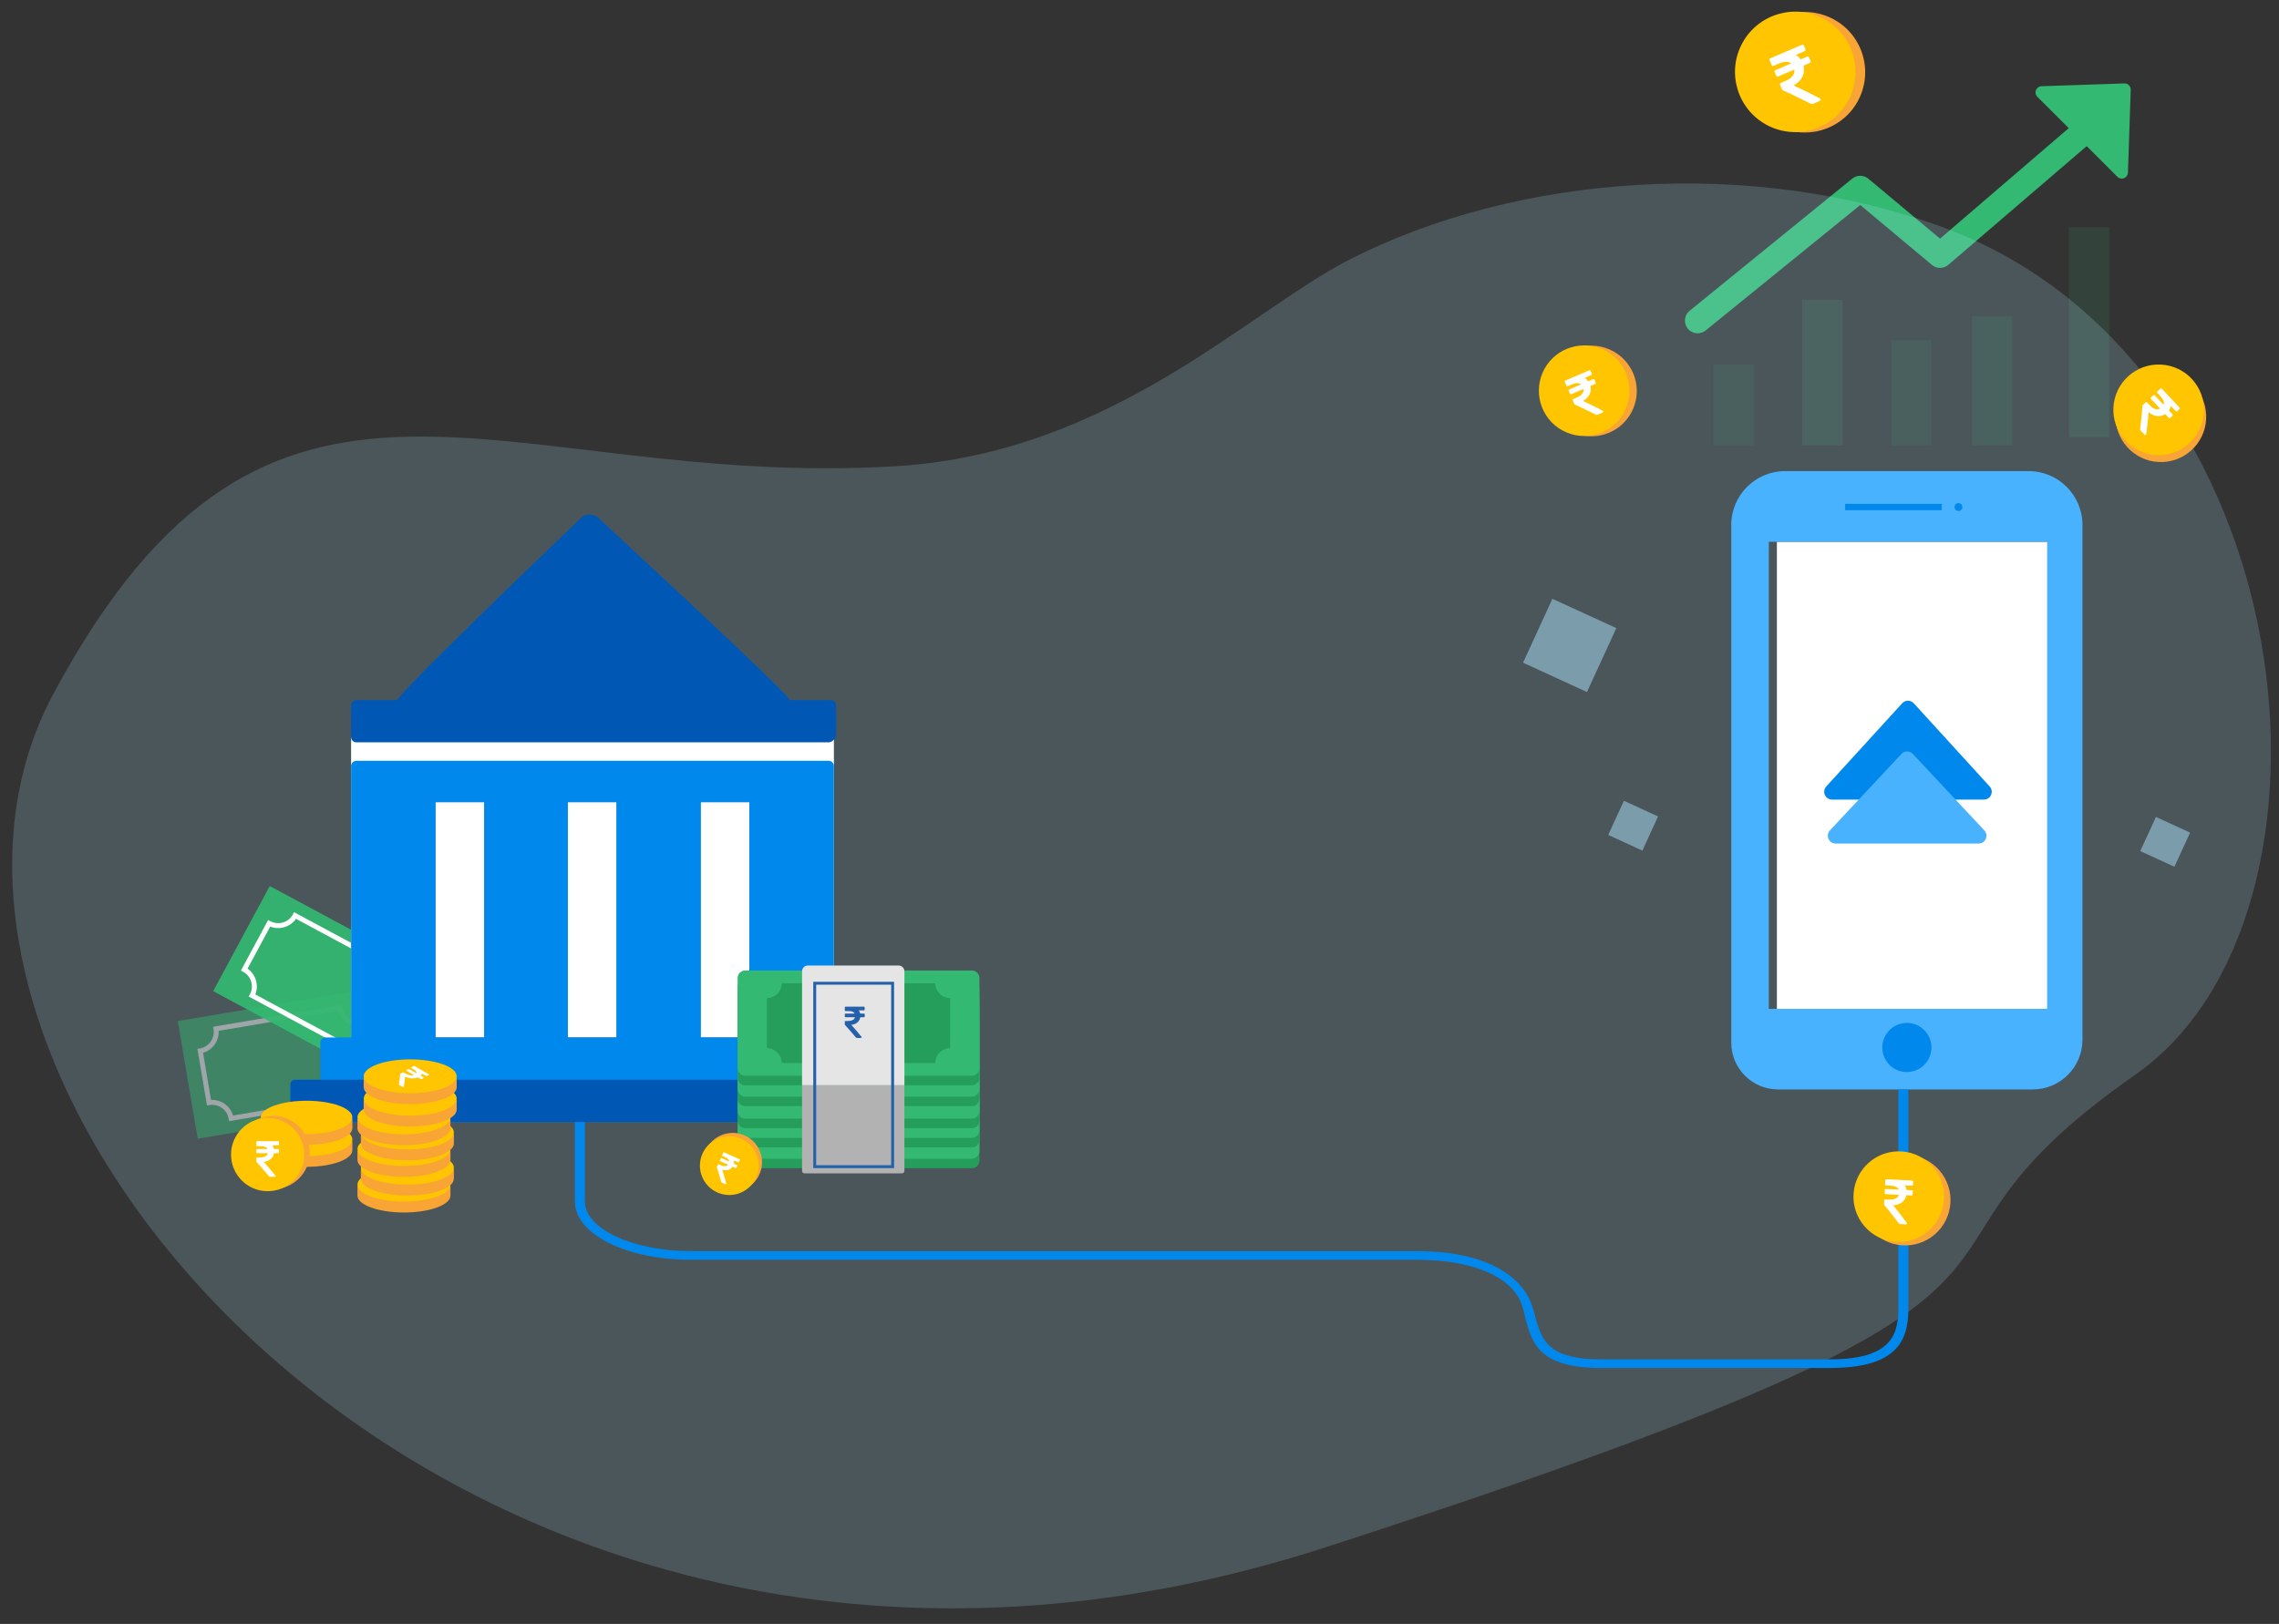
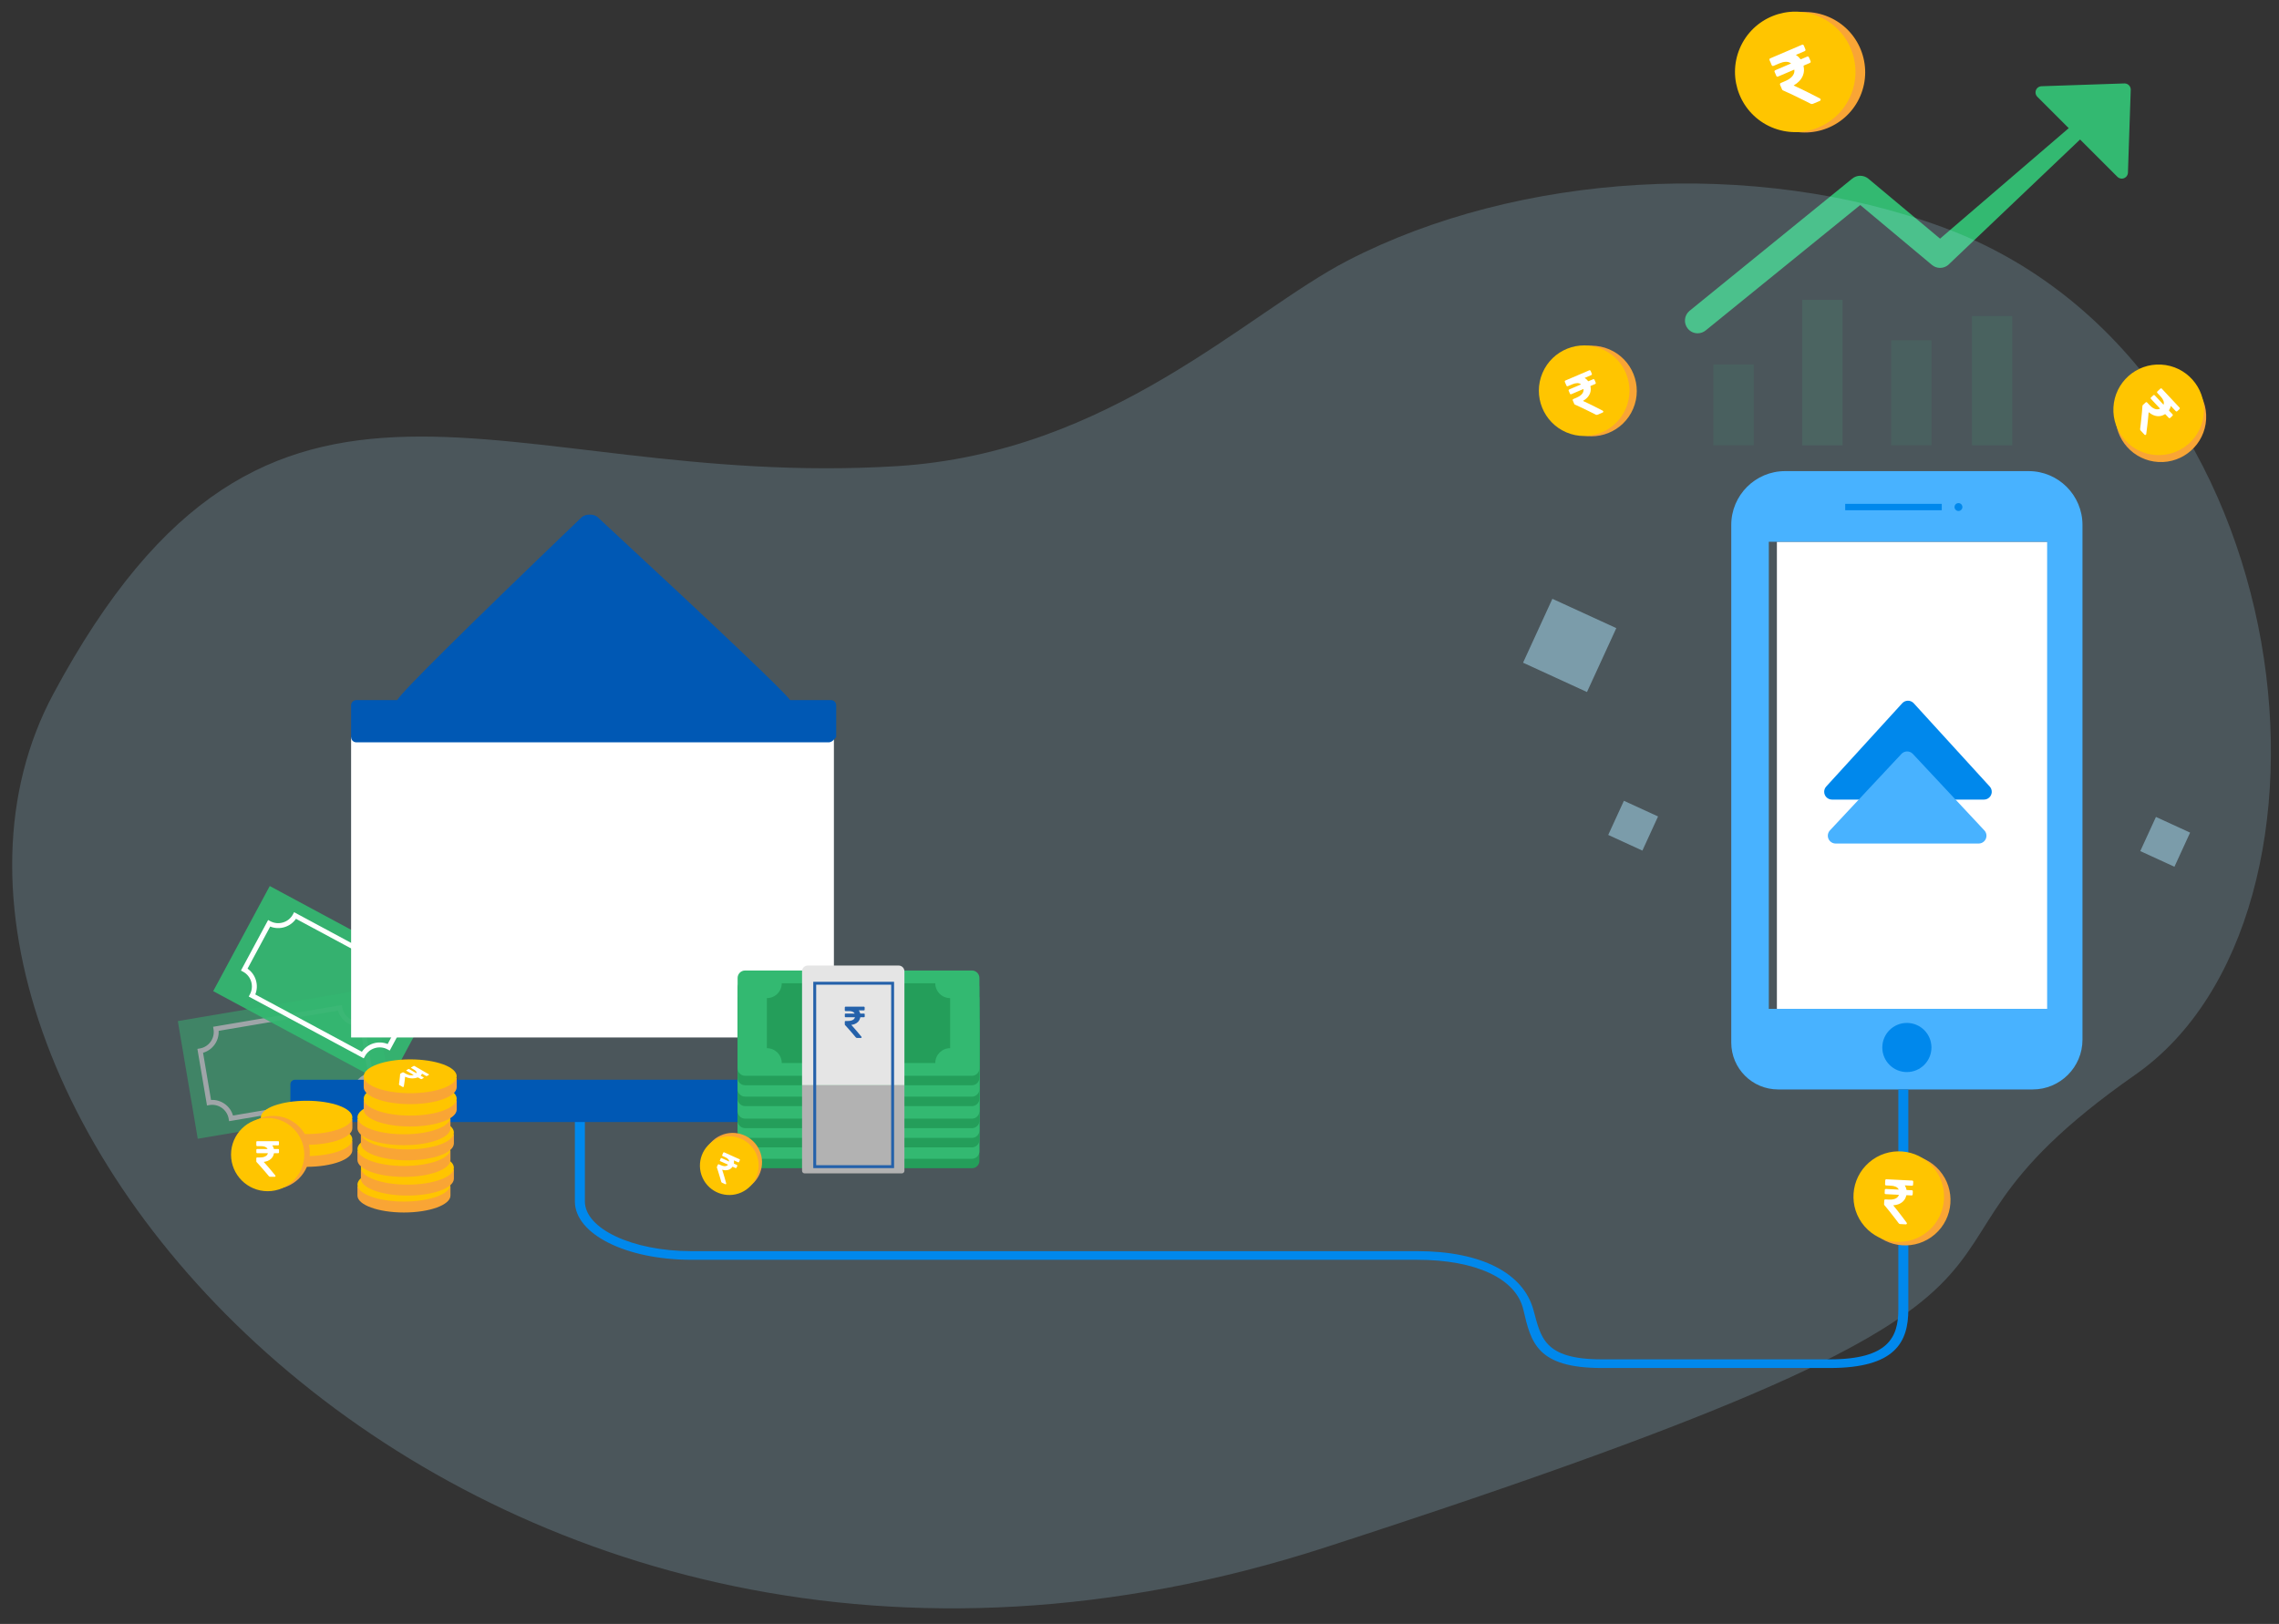
<svg xmlns="http://www.w3.org/2000/svg" version="1.1" viewBox="0 0 282 201" height="201px" width="282px">
  <rect x="0" y="0" width="282" height="201" fill="#333333" stroke="none" />
  <title>Group 2</title>
  <defs>
    <path id="path-1" d="M11.353,0.23 L1.101,0.575 C0.678,0.589 0.347,0.943 0.362,1.365 C0.368,1.559 0.448,1.743 0.586,1.88 L10.493,11.787 C10.791,12.086 11.275,12.086 11.574,11.787 C11.711,11.65 11.791,11.466 11.797,11.272 L12.143,1.019 C12.157,0.597 11.827,0.244 11.405,0.23 C11.396,0.229 11.387,0.229 11.379,0.229 C11.37,0.229 11.362,0.229 11.353,0.23 Z" />
    <path id="path-3" d="M9.605,0.736 C9.589,0.75 9.573,0.765 9.559,0.781 L0.708,10.249 C0.344,10.638 0.365,11.25 0.755,11.614 C0.933,11.781 1.169,11.875 1.414,11.875 L19.114,11.875 C19.648,11.875 20.08,11.442 20.08,10.908 C20.08,10.664 19.987,10.428 19.82,10.249 L10.97,0.781 C10.779,0.578 10.522,0.475 10.264,0.475 C10.028,0.475 9.791,0.561 9.605,0.736 Z" />
  </defs>
  <g fill-rule="evenodd" fill="none" stroke-width="1" stroke="none" id="Portfolio-DONE">
    <g transform="translate(-47, -186)" id="2-You-are-Investment-ready">
      <g transform="translate(10, 75)" id="Investment-value-graph">
        <g transform="translate(37, 111)" id="Group-2">
          <g transform="translate(141, 100.5) scale(-1, 1) translate(-141, -100.5)translate(1, 1)" id="Page-1">
            <g transform="translate(0, 8.4)" id="Group-7">
              <g transform="translate(17, 0)" id="graph">
                <g fill="#33B971" transform="translate(28, 16) scale(-1, 1) translate(-28, -16)" id="Group-5">
-                   <path id="Fill-3" d="M2.065,31.854 C1.615,31.854 1.17,31.662 0.858,31.29 C0.302,30.625 0.39,29.634 1.056,29.077 L21.176,12.722 C21.76,12.234 22.609,12.235 23.192,12.722 L32.06,20.137 L52.709,2.401 C53.373,1.844 54.366,1.93 54.922,2.598 C55.48,3.264 55.391,4.255 54.725,4.811 L33.069,23.391 C32.485,23.88 31.635,23.879 31.053,23.391 L22.184,15.977 L3.073,31.488 C2.778,31.734 2.421,31.854 2.065,31.854" />
+                   <path id="Fill-3" d="M2.065,31.854 C1.615,31.854 1.17,31.662 0.858,31.29 C0.302,30.625 0.39,29.634 1.056,29.077 L21.176,12.722 C21.76,12.234 22.609,12.235 23.192,12.722 L32.06,20.137 L52.709,2.401 C53.373,1.844 54.366,1.93 54.922,2.598 L33.069,23.391 C32.485,23.88 31.635,23.879 31.053,23.391 L22.184,15.977 L3.073,31.488 C2.778,31.734 2.421,31.854 2.065,31.854" />
                  <path id="Fill-5" d="M54.864,0.927 L44.611,1.273 C44.189,1.287 43.858,1.641 43.872,2.063 C43.879,2.257 43.959,2.441 44.096,2.578 L54.003,12.485 C54.302,12.784 54.786,12.784 55.084,12.485 C55.221,12.348 55.301,12.164 55.308,11.97 L55.654,1.718 C55.668,1.295 55.337,0.942 54.915,0.927 C54.898,0.927 54.881,0.927 54.864,0.927" />
                </g>
                <g transform="translate(27.5, 32.217) scale(-1, 1) translate(-27.5, -32.217)translate(3, 18.717)" opacity="0.287" id="Group-4">
                  <polygon points="11 27 16 27 16 9 11 9" opacity="0.481" fill="#33B971" id="Fill-91" />
-                   <polygon points="44 26 49 26 49 0 44 0" opacity="0.425" fill="#33B971" id="Fill-92" />
                  <polygon points="22 27 27 27 27 14 22 14" opacity="0.422" fill="#249E5A" id="Fill-93" />
                  <polygon points="0 27 5 27 5 17 0 17" opacity="0.432" fill="#249E5A" id="Fill-94" />
                  <polygon points="32 27 37 27 37 11 32 11" opacity="0.485" fill="#249E5A" id="Fill-96" />
                </g>
              </g>
              <path opacity="0.2" fill="#ACE3FB" id="Fill-1" d="M40.637,18.715 C63.99,10.118 93.179,11.991 114.195,22.828 C126.699,29.274 143.632,46.673 170.051,48.298 C219.27,51.323 247.398,26.161 274.4,76.486 C300.485,125.1 223.116,216.508 116.985,182.118 C10.854,147.729 53.666,149.406 16.751,123.599 C-11.32,103.974 -4.605,35.369 40.637,18.715" />
            </g>
            <g transform="translate(151.511, 47.098)" id="Group-10">
              <mask fill="white" id="mask-2">
                                
                            </mask>
              <g id="Clip-9" />
            </g>
            <g transform="translate(4.971, 0.117)" id="Group-31">
              <polygon points="21.719 123.751 56.159 123.751 56.159 65.941 21.719 65.941" fill="#FFFFFF" id="Fill-11" />
              <path fill="#0088EC" id="Fill-13" d="M39.226,85.928 L29.823,96.234 C29.465,96.628 29.492,97.239 29.887,97.598 C30.064,97.761 30.296,97.851 30.537,97.851 L49.342,97.851 C49.875,97.851 50.307,97.418 50.307,96.885 C50.307,96.644 50.217,96.412 50.055,96.234 L40.653,85.928 C40.293,85.534 39.683,85.506 39.288,85.866 C39.266,85.885 39.245,85.906 39.226,85.928" />
              <g transform="translate(73, 41)" id="Group-9">
                <path fill="#F9A535" id="Fill-14" d="M11.258,4.074 C10.041,1.227 6.746,-0.094 3.899,1.123 C1.052,2.34 -0.269,5.635 0.948,8.482 C2.165,11.329 5.461,12.65 8.307,11.433 C11.154,10.215 12.475,6.921 11.258,4.074" />
                <path fill="#FFC500" id="Fill-15" d="M12.161,4.038 C10.944,1.191 7.649,-0.13 4.802,1.088 C1.955,2.305 0.634,5.599 1.852,8.446 C3.069,11.293 6.364,12.614 9.211,11.397 C12.057,10.18 13.378,6.885 12.161,4.038" />
                <path transform="translate(7.024, 6.471) scale(-1, 1) translate(-7.024, -6.471)" fill="#FFFFFF" id="Fill-16" d="M7.704,3.706 C7.776,3.705 7.822,3.74 7.849,3.808 C7.896,3.927 7.949,4.044 7.995,4.163 C8.013,4.21 7.996,4.262 7.954,4.29 C7.934,4.304 7.911,4.316 7.889,4.325 C7.645,4.43 7.4,4.534 7.156,4.639 C7.14,4.645 7.125,4.652 7.103,4.661 C7.119,4.674 7.127,4.683 7.136,4.688 C7.287,4.779 7.412,4.899 7.515,5.042 C7.539,5.075 7.56,5.075 7.594,5.06 C7.771,4.982 7.949,4.907 8.127,4.831 C8.23,4.787 8.284,4.809 8.328,4.911 C8.373,5.015 8.418,5.119 8.462,5.223 C8.503,5.323 8.483,5.377 8.382,5.421 C8.206,5.498 8.03,5.573 7.853,5.647 C7.819,5.661 7.81,5.675 7.819,5.714 C7.884,6.005 7.871,6.291 7.762,6.569 C7.677,6.787 7.547,6.976 7.381,7.141 C7.251,7.268 7.107,7.378 6.95,7.471 C6.934,7.48 6.918,7.491 6.897,7.505 C6.909,7.513 6.917,7.52 6.926,7.524 C7.155,7.631 7.384,7.736 7.612,7.845 C7.851,7.96 8.089,8.077 8.326,8.197 C8.649,8.361 8.97,8.528 9.293,8.693 C9.298,8.696 9.304,8.699 9.309,8.701 C9.429,8.752 9.431,8.842 9.368,8.927 L8.699,9.213 C8.633,9.241 8.555,9.245 8.49,9.213 L8.489,9.213 C8.301,9.119 8.114,9.022 7.926,8.928 C7.763,8.847 7.599,8.766 7.434,8.687 C7.159,8.553 6.884,8.418 6.608,8.288 C6.374,8.178 6.139,8.072 5.903,7.966 C5.861,7.947 5.832,7.918 5.815,7.876 C5.756,7.739 5.697,7.601 5.638,7.463 C5.599,7.37 5.625,7.308 5.719,7.267 C5.842,7.215 5.965,7.162 6.087,7.11 C6.305,7.017 6.511,6.905 6.683,6.74 C6.815,6.614 6.913,6.468 6.951,6.287 C6.968,6.205 6.972,6.122 6.957,6.031 C6.936,6.04 6.92,6.047 6.905,6.053 C6.43,6.256 5.956,6.459 5.482,6.661 C5.46,6.671 5.436,6.678 5.412,6.685 C5.36,6.698 5.305,6.67 5.283,6.62 C5.225,6.492 5.169,6.363 5.117,6.232 C5.095,6.175 5.12,6.127 5.173,6.096 C5.19,6.087 5.207,6.08 5.225,6.072 C5.683,5.877 6.141,5.681 6.599,5.485 C6.614,5.478 6.63,5.472 6.65,5.463 C6.638,5.45 6.632,5.443 6.625,5.437 C6.489,5.334 6.332,5.3 6.166,5.305 C5.964,5.312 5.772,5.365 5.586,5.445 C5.404,5.522 5.223,5.599 5.04,5.676 C4.936,5.72 4.871,5.688 4.831,5.572 C4.783,5.438 4.724,5.31 4.662,5.182 C4.629,5.113 4.629,5.052 4.683,4.997 C5.69,4.567 6.697,4.136 7.704,3.706" />
              </g>
              <g transform="translate(8.517, 50.001) rotate(-70) translate(-8.517, -50.001)translate(2.017, 44.001)" id="Group-9-Copy">
                <path fill="#F9A535" id="Fill-14" d="M11.258,4.074 C10.041,1.227 6.746,-0.094 3.899,1.123 C1.052,2.34 -0.269,5.635 0.948,8.482 C2.165,11.329 5.461,12.65 8.307,11.433 C11.154,10.215 12.475,6.921 11.258,4.074" />
                <path fill="#FFC500" id="Fill-15" d="M12.161,4.038 C10.944,1.191 7.649,-0.13 4.802,1.088 C1.955,2.305 0.634,5.599 1.852,8.446 C3.069,11.293 6.364,12.614 9.211,11.397 C12.057,10.18 13.378,6.885 12.161,4.038" />
                <path transform="translate(7.024, 6.471) scale(-1, 1) translate(-7.024, -6.471)" fill="#FFFFFF" id="Fill-16" d="M7.704,3.706 C7.776,3.705 7.822,3.74 7.849,3.808 C7.896,3.927 7.949,4.044 7.995,4.163 C8.013,4.21 7.996,4.262 7.954,4.29 C7.934,4.304 7.911,4.316 7.889,4.325 C7.645,4.43 7.4,4.534 7.156,4.639 C7.14,4.645 7.125,4.652 7.103,4.661 C7.119,4.674 7.127,4.683 7.136,4.688 C7.287,4.779 7.412,4.899 7.515,5.042 C7.539,5.075 7.56,5.075 7.594,5.06 C7.771,4.982 7.949,4.907 8.127,4.831 C8.23,4.787 8.284,4.809 8.328,4.911 C8.373,5.015 8.418,5.119 8.462,5.223 C8.503,5.323 8.483,5.377 8.382,5.421 C8.206,5.498 8.03,5.573 7.853,5.647 C7.819,5.661 7.81,5.675 7.819,5.714 C7.884,6.005 7.871,6.291 7.762,6.569 C7.677,6.787 7.547,6.976 7.381,7.141 C7.251,7.268 7.107,7.378 6.95,7.471 C6.934,7.48 6.918,7.491 6.897,7.505 C6.909,7.513 6.917,7.52 6.926,7.524 C7.155,7.631 7.384,7.736 7.612,7.845 C7.851,7.96 8.089,8.077 8.326,8.197 C8.649,8.361 8.97,8.528 9.293,8.693 C9.298,8.696 9.304,8.699 9.309,8.701 C9.429,8.752 9.431,8.842 9.368,8.927 L8.699,9.213 C8.633,9.241 8.555,9.245 8.49,9.213 L8.489,9.213 C8.301,9.119 8.114,9.022 7.926,8.928 C7.763,8.847 7.599,8.766 7.434,8.687 C7.159,8.553 6.884,8.418 6.608,8.288 C6.374,8.178 6.139,8.072 5.903,7.966 C5.861,7.947 5.832,7.918 5.815,7.876 C5.756,7.739 5.697,7.601 5.638,7.463 C5.599,7.37 5.625,7.308 5.719,7.267 C5.842,7.215 5.965,7.162 6.087,7.11 C6.305,7.017 6.511,6.905 6.683,6.74 C6.815,6.614 6.913,6.468 6.951,6.287 C6.968,6.205 6.972,6.122 6.957,6.031 C6.936,6.04 6.92,6.047 6.905,6.053 C6.43,6.256 5.956,6.459 5.482,6.661 C5.46,6.671 5.436,6.678 5.412,6.685 C5.36,6.698 5.305,6.67 5.283,6.62 C5.225,6.492 5.169,6.363 5.117,6.232 C5.095,6.175 5.12,6.127 5.173,6.096 C5.19,6.087 5.207,6.08 5.225,6.072 C5.683,5.877 6.141,5.681 6.599,5.485 C6.614,5.478 6.63,5.472 6.65,5.463 C6.638,5.45 6.632,5.443 6.625,5.437 C6.489,5.334 6.332,5.3 6.166,5.305 C5.964,5.312 5.772,5.365 5.586,5.445 C5.404,5.522 5.223,5.599 5.04,5.676 C4.936,5.72 4.871,5.688 4.831,5.572 C4.783,5.438 4.724,5.31 4.662,5.182 C4.629,5.113 4.629,5.052 4.683,4.997 C5.69,4.567 6.697,4.136 7.704,3.706" />
              </g>
              <g transform="translate(45, 0)" id="Group-11">
                <path fill="#F9A535" id="Fill-17" d="M14.541,4.896 C12.923,1.111 8.543,-0.646 4.758,0.973 C0.972,2.591 -0.784,6.972 0.834,10.757 C2.452,14.542 6.833,16.298 10.618,14.68 C14.403,13.062 16.16,8.681 14.541,4.896" />
                <path fill="#FFC500" id="Fill-18" d="M15.742,4.849 C14.124,1.064 9.744,-0.693 5.959,0.926 C2.173,2.544 0.417,6.925 2.035,10.71 C3.654,14.495 8.034,16.251 11.82,14.633 C15.604,13.014 17.361,8.634 15.742,4.849" />
                <path transform="translate(8.913, 8.083) scale(-1, 1) translate(-8.913, -8.083)" fill="#FFFFFF" id="Fill-19" d="M9.816,4.407 C9.913,4.405 9.973,4.453 10.009,4.542 C10.072,4.7 10.142,4.856 10.204,5.015 C10.227,5.077 10.204,5.147 10.149,5.184 C10.122,5.202 10.092,5.217 10.062,5.231 C9.737,5.37 9.412,5.509 9.087,5.648 C9.067,5.656 9.047,5.665 9.017,5.677 C9.038,5.695 9.049,5.706 9.061,5.713 C9.262,5.834 9.428,5.994 9.566,6.183 C9.597,6.227 9.624,6.228 9.67,6.207 C9.906,6.104 10.142,6.004 10.378,5.904 C10.515,5.845 10.587,5.873 10.646,6.009 C10.705,6.147 10.765,6.286 10.824,6.424 C10.879,6.557 10.851,6.629 10.718,6.687 C10.484,6.789 10.25,6.889 10.014,6.988 C9.969,7.007 9.957,7.025 9.969,7.077 C10.056,7.463 10.038,7.844 9.893,8.214 C9.78,8.503 9.607,8.755 9.386,8.973 C9.214,9.143 9.022,9.29 8.814,9.413 C8.792,9.426 8.772,9.44 8.743,9.458 C8.759,9.469 8.77,9.478 8.782,9.484 C9.086,9.626 9.391,9.765 9.693,9.91 C10.012,10.063 10.328,10.219 10.642,10.379 C11.072,10.596 11.5,10.818 11.929,11.038 C11.936,11.042 11.943,11.045 11.95,11.049 C12.11,11.116 12.112,11.235 12.028,11.349 L11.139,11.729 C11.05,11.767 10.948,11.771 10.861,11.729 L10.86,11.728 C10.609,11.604 10.361,11.475 10.111,11.351 C9.894,11.242 9.676,11.135 9.457,11.029 C9.092,10.852 8.726,10.672 8.359,10.499 C8.049,10.352 7.735,10.212 7.422,10.071 C7.366,10.045 7.328,10.008 7.304,9.951 C7.226,9.769 7.147,9.586 7.07,9.403 C7.017,9.279 7.052,9.196 7.177,9.142 C7.34,9.072 7.503,9.002 7.667,8.932 C7.956,8.809 8.229,8.661 8.459,8.441 C8.634,8.273 8.765,8.079 8.815,7.839 C8.838,7.729 8.843,7.619 8.823,7.498 C8.795,7.51 8.773,7.519 8.753,7.528 C8.123,7.798 7.493,8.067 6.863,8.336 C6.833,8.349 6.801,8.359 6.77,8.367 C6.7,8.385 6.627,8.347 6.597,8.282 C6.519,8.112 6.446,7.94 6.377,7.765 C6.347,7.691 6.381,7.626 6.452,7.585 C6.474,7.573 6.497,7.563 6.52,7.553 C7.129,7.293 7.738,7.033 8.346,6.772 C8.367,6.763 8.387,6.755 8.415,6.743 C8.399,6.727 8.392,6.716 8.382,6.708 C8.201,6.571 7.993,6.526 7.772,6.533 C7.503,6.542 7.247,6.613 7,6.718 C6.758,6.821 6.517,6.924 6.275,7.026 C6.136,7.085 6.05,7.043 5.996,6.888 C5.933,6.71 5.854,6.539 5.772,6.37 C5.728,6.278 5.729,6.197 5.8,6.124 C7.138,5.552 8.478,4.979 9.816,4.407" />
              </g>
              <path fill="#48B2FF" id="Fill-20" d="M22.719,123.752 L57.159,123.752 L57.159,65.941 L22.719,65.941 L22.719,123.752 Z M18.346,63.861 L18.346,119.789 L18.346,127.565 C18.346,130.969 21.106,133.729 24.51,133.729 L56.005,133.729 C59.209,133.729 61.806,131.132 61.806,127.928 L61.806,96.555 L61.806,63.861 C61.806,60.179 58.822,57.194 55.139,57.194 L25.012,57.194 C21.331,57.194 18.346,60.179 18.346,63.861 L18.346,63.861 Z" />
              <path fill="#0088EC" id="Fill-21" d="M37.035,128.536 C37.035,126.856 38.396,125.495 40.076,125.495 C41.755,125.495 43.116,126.856 43.116,128.536 C43.116,130.215 41.755,131.577 40.076,131.577 C38.396,131.577 37.035,130.215 37.035,128.536" />
              <g transform="translate(226.845, 120.862)" opacity="0.465" id="Group-24">
                <polygon points="24.716 18.968 0.532 14.877 2.996 0.312 27.18 4.403" fill="#33B971" id="Fill-22" />
                <path fill="#FFFFFF" id="Fill-23" d="M3.659,10.88 C4.239,11.047 4.742,11.402 5.097,11.902 C5.452,12.401 5.622,12.993 5.588,13.595 L20.355,16.094 C20.522,15.513 20.877,15.01 21.377,14.656 C21.876,14.301 22.468,14.13 23.071,14.164 L24.058,8.328 C22.865,7.983 22.062,6.852 22.129,5.613 L7.361,3.115 C7.017,4.307 5.885,5.111 4.647,5.044 L3.659,10.88 Z M4.902,14.097 L4.953,13.797 C5.046,13.252 4.92,12.705 4.6,12.255 C4.282,11.806 3.809,11.509 3.268,11.415 C3.266,11.415 3.263,11.414 3.26,11.413 L2.959,11.363 L4.144,4.358 L4.445,4.409 C5.568,4.599 6.638,3.839 6.828,2.715 L6.879,2.414 L22.814,5.111 L22.764,5.411 C22.573,6.532 23.329,7.599 24.449,7.793 C24.452,7.793 24.454,7.794 24.457,7.794 L24.758,7.845 L23.572,14.85 L23.272,14.799 C22.148,14.609 21.079,15.369 20.889,16.493 L20.838,16.793 L4.902,14.097 Z" />
              </g>
              <g transform="translate(220.956, 108.549)" id="Group-27">
                <polygon points="28.691 13.013 7.088 24.631 0.092 11.621 21.694 0.003" opacity="0.923" fill="#33B971" id="Fill-25" />
                <path fill="#FFFFFF" id="Fill-26" d="M7.104,19.556 C7.664,19.332 8.279,19.303 8.866,19.479 C9.452,19.656 9.95,20.019 10.293,20.515 L23.484,13.421 C23.259,12.861 23.231,12.245 23.407,11.659 C23.583,11.072 23.946,10.575 24.443,10.231 L21.638,5.018 C20.486,5.478 19.157,5.078 18.449,4.059 L5.259,11.153 C5.719,12.305 5.319,13.635 4.3,14.343 L7.104,19.556 Z M10.06,21.332 L9.916,21.064 C9.655,20.577 9.219,20.222 8.69,20.063 C8.164,19.905 7.608,19.96 7.123,20.218 C7.121,20.219 7.118,20.221 7.115,20.222 L6.847,20.367 L3.482,14.11 L3.751,13.966 C4.754,13.425 5.132,12.169 4.593,11.165 L4.448,10.896 L18.682,3.242 L18.826,3.51 C19.365,4.511 20.616,4.889 21.619,4.356 L21.627,4.352 L21.895,4.207 L25.26,10.464 L24.992,10.609 C23.987,11.148 23.61,12.404 24.15,13.409 L24.294,13.678 L10.06,21.332 Z" />
              </g>
              <polygon points="35.758 62.036 47.706 62.036 47.706 61.246 35.758 61.246" fill="#0088EC" id="Fill-28" />
              <path fill="#0088EC" id="Fill-29" d="M34.18,61.641 C34.18,61.371 33.961,61.153 33.692,61.153 C33.422,61.153 33.203,61.371 33.203,61.641 C33.203,61.911 33.422,62.13 33.692,62.13 C33.961,62.13 34.18,61.911 34.18,61.641" />
              <path fill="#48B2FF" id="Fill-30" d="M39.336,92.198 L30.487,101.666 C30.122,102.055 30.143,102.667 30.533,103.031 C30.712,103.198 30.947,103.291 31.192,103.291 L48.893,103.291 C49.426,103.291 49.858,102.859 49.858,102.325 C49.858,102.081 49.765,101.845 49.598,101.666 L40.748,92.198 C40.384,91.808 39.772,91.788 39.383,92.152 C39.367,92.167 39.351,92.182 39.336,92.198" />
            </g>
            <g transform="translate(34.749, 91.534)" id="Group-34">
              <mask fill="white" id="mask-4">
                                
                            </mask>
              <g id="Clip-33" />
            </g>
            <g transform="translate(10, 62.117)" id="Group-97">
              <path fill="#0088EC" id="Fill-35" d="M72.796,106.206 L44.577,106.206 C36.503,106.206 34.866,103.029 34.866,98.974 L34.866,71.729 L36.104,71.729 L36.104,98.974 C36.104,102.371 37.32,105.135 44.577,105.135 L72.796,105.135 C80.053,105.135 80.327,102.365 81.268,98.974 C82.506,94.517 87.592,91.742 95.665,91.742 L185.469,91.742 C192.725,91.742 198.628,88.978 198.628,85.58 L198.628,74.117 L199.866,74.117 L199.866,85.58 C199.866,89.636 193.542,92.812 185.469,92.812 L95.665,92.812 C88.409,92.812 83.407,95.111 82.506,98.974 C81.562,103.024 80.87,106.206 72.796,106.206 Z" />
              <g transform="translate(35.488, 85.001) rotate(-26) translate(-35.488, -85.001)translate(28.988, 79.001)" id="Group-9-Copy-2">
                <path fill="#F9A535" id="Fill-14" d="M11.258,4.074 C10.041,1.227 6.746,-0.094 3.899,1.123 C1.052,2.34 -0.269,5.635 0.948,8.482 C2.165,11.329 5.461,12.65 8.307,11.433 C11.154,10.215 12.475,6.921 11.258,4.074" />
                <path fill="#FFC500" id="Fill-15" d="M12.161,4.038 C10.944,1.191 7.649,-0.13 4.802,1.088 C1.955,2.305 0.634,5.599 1.852,8.446 C3.069,11.293 6.364,12.614 9.211,11.397 C12.057,10.18 13.378,6.885 12.161,4.038" />
                <path transform="translate(7.024, 6.471) scale(-1, 1) translate(-7.024, -6.471)" fill="#FFFFFF" id="Fill-16" d="M7.704,3.706 C7.776,3.705 7.822,3.74 7.849,3.808 C7.896,3.927 7.949,4.044 7.995,4.163 C8.013,4.21 7.996,4.262 7.954,4.29 C7.934,4.304 7.911,4.316 7.889,4.325 C7.645,4.43 7.4,4.534 7.156,4.639 C7.14,4.645 7.125,4.652 7.103,4.661 C7.119,4.674 7.127,4.683 7.136,4.688 C7.287,4.779 7.412,4.899 7.515,5.042 C7.539,5.075 7.56,5.075 7.594,5.06 C7.771,4.982 7.949,4.907 8.127,4.831 C8.23,4.787 8.284,4.809 8.328,4.911 C8.373,5.015 8.418,5.119 8.462,5.223 C8.503,5.323 8.483,5.377 8.382,5.421 C8.206,5.498 8.03,5.573 7.853,5.647 C7.819,5.661 7.81,5.675 7.819,5.714 C7.884,6.005 7.871,6.291 7.762,6.569 C7.677,6.787 7.547,6.976 7.381,7.141 C7.251,7.268 7.107,7.378 6.95,7.471 C6.934,7.48 6.918,7.491 6.897,7.505 C6.909,7.513 6.917,7.52 6.926,7.524 C7.155,7.631 7.384,7.736 7.612,7.845 C7.851,7.96 8.089,8.077 8.326,8.197 C8.649,8.361 8.97,8.528 9.293,8.693 C9.298,8.696 9.304,8.699 9.309,8.701 C9.429,8.752 9.431,8.842 9.368,8.927 L8.699,9.213 C8.633,9.241 8.555,9.245 8.49,9.213 L8.489,9.213 C8.301,9.119 8.114,9.022 7.926,8.928 C7.763,8.847 7.599,8.766 7.434,8.687 C7.159,8.553 6.884,8.418 6.608,8.288 C6.374,8.178 6.139,8.072 5.903,7.966 C5.861,7.947 5.832,7.918 5.815,7.876 C5.756,7.739 5.697,7.601 5.638,7.463 C5.599,7.37 5.625,7.308 5.719,7.267 C5.842,7.215 5.965,7.162 6.087,7.11 C6.305,7.017 6.511,6.905 6.683,6.74 C6.815,6.614 6.913,6.468 6.951,6.287 C6.968,6.205 6.972,6.122 6.957,6.031 C6.936,6.04 6.92,6.047 6.905,6.053 C6.43,6.256 5.956,6.459 5.482,6.661 C5.46,6.671 5.436,6.678 5.412,6.685 C5.36,6.698 5.305,6.67 5.283,6.62 C5.225,6.492 5.169,6.363 5.117,6.232 C5.095,6.175 5.12,6.127 5.173,6.096 C5.19,6.087 5.207,6.08 5.225,6.072 C5.683,5.877 6.141,5.681 6.599,5.485 C6.614,5.478 6.63,5.472 6.65,5.463 C6.638,5.45 6.632,5.443 6.625,5.437 C6.489,5.334 6.332,5.3 6.166,5.305 C5.964,5.312 5.772,5.365 5.586,5.445 C5.404,5.522 5.223,5.599 5.04,5.676 C4.936,5.72 4.871,5.688 4.831,5.572 C4.783,5.438 4.724,5.31 4.662,5.182 C4.629,5.113 4.629,5.052 4.683,4.997 C5.69,4.567 6.697,4.136 7.704,3.706" />
              </g>
              <polygon points="82.539 18.909 74.63 22.538 71 14.629 78.91 11" opacity="0.5" fill="#ACE3FB" id="Fill-37" />
              <polygon points="6.165 42.226 1.939 44.165 0 39.939 4.226 38" opacity="0.5" fill="#ACE3FB" id="Fill-39" />
              <polygon points="72 40.226 67.774 42.165 65.835 37.939 70.061 36" opacity="0.5" fill="#ACE3FB" id="Fill-41" />
              <polygon points="167.814 65.296 227.555 65.296 227.555 28.1 167.814 28.1" fill="#FFFFFF" id="Fill-43" />
              <path fill="#0058B4" id="Fill-45" d="M226.89,28.766 C227.27,28.766 227.556,28.481 227.556,28.1 L227.556,24.2 C227.556,23.82 227.27,23.534 226.89,23.534 L221.848,23.534 C221.243,22.475 213.628,14.924 199.003,0.884 C198.53,0.463 197.465,0.491 197.058,0.884 C181.789,15.045 173.849,22.596 173.237,23.534 L168.196,23.534 C167.815,23.534 167.53,23.82 167.53,24.2 L167.53,28.1 C167.815,28.481 168.1,28.766 168.48,28.766 L226.89,28.766 Z" />
-               <path fill="#0088EC" id="Fill-46" d="M178.279,65.295 L184.272,65.295 L184.272,36.186 L178.279,36.186 L178.279,65.295 Z M194.736,65.296 L200.729,65.296 L200.729,36.187 L194.736,36.187 L194.736,65.296 Z M211.098,65.295 L217.091,65.295 L217.091,36.186 L211.098,36.186 L211.098,65.295 Z M234.405,70.528 L231.36,70.528 L231.36,65.961 C231.36,65.581 231.075,65.296 230.695,65.296 L227.555,65.296 L227.555,31.715 C227.555,31.335 227.27,31.049 226.89,31.049 L168.48,31.049 C168.1,31.049 167.814,31.335 167.814,31.715 L167.814,65.296 L164.676,65.296 C164.295,65.296 164.009,65.581 164.009,65.961 L164.009,70.528 L160.965,70.528 C160.585,70.528 160.299,70.813 160.299,71.194 L160.299,75.094 C160.299,75.474 160.585,75.759 160.965,75.759 L234.405,75.759 C234.785,75.759 235.07,75.474 235.07,75.094 L235.07,71.194 C235.07,70.813 234.785,70.528 234.405,70.528 L234.405,70.528 Z" />
              <path fill="#0058B4" id="Fill-47" d="M234.494,75.76 L160.876,75.76 C160.557,75.76 160.299,75.501 160.299,75.183 L160.299,71.104 C160.299,70.786 160.557,70.528 160.876,70.528 L234.494,70.528 C234.812,70.528 235.07,70.786 235.07,71.104 L235.07,75.183 C235.07,75.501 234.812,75.76 234.494,75.76" />
              <g transform="translate(149, 56)" id="Group-12">
                <path fill="#249E5A" id="Fill-48" d="M29.803,25.48 L1.735,25.48 C1.223,25.48 0.808,25.066 0.808,24.554 L0.808,13.376 C0.808,12.864 1.223,12.448 1.735,12.448 L29.803,12.448 C30.314,12.448 30.729,12.864 30.729,13.376 L30.729,24.554 C30.729,25.066 30.314,25.48 29.803,25.48" />
                <path fill="#33B971" id="Fill-49" d="M29.803,24.308 L1.735,24.308 C1.223,24.308 0.808,23.893 0.808,23.381 L0.808,12.203 C0.808,11.691 1.223,11.276 1.735,11.276 L29.803,11.276 C30.314,11.276 30.729,11.691 30.729,12.203 L30.729,23.381 C30.729,23.893 30.314,24.308 29.803,24.308" />
                <path fill="#249E5A" id="Fill-50" d="M29.803,22.9 L1.735,22.9 C1.223,22.9 0.808,22.485 0.808,21.973 L0.808,10.796 C0.808,10.284 1.223,9.868 1.735,9.868 L29.803,9.868 C30.314,9.868 30.729,10.284 30.729,10.796 L30.729,21.973 C30.729,22.485 30.314,22.9 29.803,22.9" />
                <path fill="#33B971" id="Fill-51" d="M29.803,21.727 L1.735,21.727 C1.223,21.727 0.808,21.313 0.808,20.801 L0.808,9.623 C0.808,9.111 1.223,8.695 1.735,8.695 L29.803,8.695 C30.314,8.695 30.729,9.111 30.729,9.623 L30.729,20.801 C30.729,21.313 30.314,21.727 29.803,21.727" />
                <path fill="#249E5A" id="Fill-52" d="M29.803,20.45 L1.735,20.45 C1.223,20.45 0.808,20.035 0.808,19.523 L0.808,8.346 C0.808,7.833 1.223,7.418 1.735,7.418 L29.803,7.418 C30.314,7.418 30.729,7.833 30.729,8.346 L30.729,19.523 C30.729,20.035 30.314,20.45 29.803,20.45" />
                <path fill="#33B971" id="Fill-53" d="M29.803,19.277 L1.735,19.277 C1.223,19.277 0.808,18.863 0.808,18.35 L0.808,7.173 C0.808,6.661 1.223,6.245 1.735,6.245 L29.803,6.245 C30.314,6.245 30.729,6.661 30.729,7.173 L30.729,18.35 C30.729,18.863 30.314,19.277 29.803,19.277" />
                <path fill="#249E5A" id="Fill-54" d="M29.803,20.516 L1.735,20.516 C1.223,20.516 0.808,20.101 0.808,19.588 L0.808,8.411 C0.808,7.899 1.223,7.483 1.735,7.483 L29.803,7.483 C30.314,7.483 30.729,7.899 30.729,8.411 L30.729,19.588 C30.729,20.101 30.314,20.516 29.803,20.516" />
                <path fill="#33B971" id="Fill-55" d="M29.803,19.343 L1.735,19.343 C1.223,19.343 0.808,18.928 0.808,18.416 L0.808,7.238 C0.808,6.726 1.223,6.311 1.735,6.311 L29.803,6.311 C30.314,6.311 30.729,6.726 30.729,7.238 L30.729,18.416 C30.729,18.928 30.314,19.343 29.803,19.343" />
                <path fill="#249E5A" id="Fill-56" d="M29.803,17.792 L1.735,17.792 C1.223,17.792 0.808,17.377 0.808,16.865 L0.808,5.687 C0.808,5.175 1.223,4.76 1.735,4.76 L29.803,4.76 C30.314,4.76 30.729,5.175 30.729,5.687 L30.729,16.865 C30.729,17.377 30.314,17.792 29.803,17.792" />
                <path fill="#33B971" id="Fill-57" d="M29.803,16.619 L1.735,16.619 C1.223,16.619 0.808,16.204 0.808,15.692 L0.808,4.514 C0.808,4.002 1.223,3.587 1.735,3.587 L29.803,3.587 C30.314,3.587 30.729,4.002 30.729,4.514 L30.729,15.692 C30.729,16.204 30.314,16.619 29.803,16.619" />
                <path fill="#249E5A" id="Fill-58" d="M29.803,15.211 L1.735,15.211 C1.223,15.211 0.808,14.797 0.808,14.285 L0.808,3.107 C0.808,2.595 1.223,2.179 1.735,2.179 L29.803,2.179 C30.314,2.179 30.729,2.595 30.729,3.107 L30.729,14.285 C30.729,14.797 30.314,15.211 29.803,15.211" />
                <path fill="#33B971" id="Fill-59" d="M29.803,14.038 L1.735,14.038 C1.223,14.038 0.808,13.624 0.808,13.112 L0.808,1.934 C0.808,1.422 1.223,1.006 1.735,1.006 L29.803,1.006 C30.314,1.006 30.729,1.422 30.729,1.934 L30.729,13.112 C30.729,13.624 30.314,14.038 29.803,14.038" />
                <path fill="#249E5A" id="Fill-60" d="M25.267,12.462 L6.27,12.462 C6.27,11.444 5.446,10.62 4.429,10.62 L4.429,4.425 C5.446,4.425 6.27,3.601 6.27,2.583 L25.267,2.583 C25.267,3.601 26.092,4.425 27.109,4.425 L27.109,10.62 C26.092,10.62 25.267,11.444 25.267,12.462" />
                <path fill="#E5E5E5" id="Fill-61" d="M22.756,15.211 L10.089,15.211 L10.089,1.105 C10.089,0.711 10.409,0.391 10.803,0.391 L22.043,0.391 C22.436,0.391 22.756,0.711 22.756,1.105 L22.756,15.211 Z" />
                <path fill="#B2B2B2" id="Fill-62" d="M22.437,26.119 L10.409,26.119 C10.232,26.119 10.089,25.976 10.089,25.799 L10.089,15.211 L22.756,15.211 L22.756,25.799 C22.756,25.976 22.613,26.119 22.437,26.119" />
                <path transform="translate(16.235, 7.418) scale(-1, 1) translate(-16.235, -7.418)" fill="#2461AA" id="Fill-63" d="M17.396,5.485 C17.444,5.505 17.464,5.541 17.462,5.592 C17.46,5.683 17.462,5.774 17.459,5.864 C17.457,5.899 17.431,5.929 17.397,5.936 C17.38,5.939 17.362,5.941 17.344,5.941 C17.156,5.941 16.968,5.941 16.779,5.941 L16.738,5.941 C16.745,5.954 16.748,5.961 16.752,5.967 C16.826,6.069 16.873,6.182 16.901,6.303 C16.908,6.331 16.921,6.337 16.948,6.337 C17.084,6.336 17.221,6.336 17.358,6.337 C17.438,6.337 17.467,6.366 17.468,6.444 L17.468,6.685 C17.467,6.762 17.438,6.791 17.361,6.792 C17.225,6.793 17.089,6.793 16.953,6.792 C16.927,6.791 16.917,6.798 16.912,6.826 C16.873,7.033 16.785,7.216 16.636,7.368 C16.52,7.486 16.382,7.572 16.228,7.634 C16.108,7.681 15.984,7.712 15.856,7.729 C15.843,7.73 15.829,7.733 15.812,7.736 C15.818,7.745 15.821,7.752 15.825,7.757 C15.945,7.891 16.066,8.023 16.183,8.157 C16.307,8.298 16.429,8.441 16.55,8.585 C16.715,8.782 16.878,8.981 17.043,9.179 L17.051,9.188 C17.115,9.255 17.091,9.314 17.026,9.352 L16.511,9.352 C16.459,9.352 16.408,9.332 16.374,9.293 L16.374,9.293 C16.277,9.179 16.182,9.065 16.086,8.951 C16.002,8.852 15.917,8.754 15.833,8.656 C15.69,8.492 15.549,8.328 15.405,8.166 C15.284,8.029 15.16,7.894 15.036,7.76 C15.014,7.736 15.003,7.709 15.003,7.676 C15.003,7.571 15.002,7.464 15.003,7.359 C15.003,7.287 15.038,7.253 15.11,7.253 C15.205,7.253 15.3,7.253 15.395,7.253 C15.562,7.253 15.727,7.238 15.886,7.178 C16.006,7.133 16.112,7.065 16.187,6.957 C16.221,6.909 16.246,6.856 16.261,6.792 L16.221,6.792 C15.856,6.792 15.491,6.792 15.125,6.792 C15.108,6.792 15.09,6.791 15.073,6.788 C15.035,6.782 15.008,6.748 15.007,6.71 C15.004,6.61 15.004,6.51 15.007,6.411 C15.008,6.367 15.038,6.343 15.082,6.338 C15.094,6.336 15.108,6.337 15.122,6.337 C15.474,6.336 15.827,6.336 16.181,6.336 L16.22,6.336 C16.216,6.325 16.214,6.319 16.211,6.313 C16.151,6.208 16.059,6.142 15.949,6.099 C15.815,6.047 15.675,6.028 15.532,6.028 C15.391,6.028 15.252,6.027 15.111,6.027 C15.031,6.026 14.999,5.988 15.004,5.901 C15.01,5.8 15.007,5.7 15.003,5.6 C15,5.546 15.018,5.506 15.068,5.485 L17.396,5.485 Z" />
                <path fill="#2461AA" id="Fill-64" d="M11.728,25.105 L21.008,25.105 L21.008,2.763 L11.728,2.763 L11.728,25.105 Z M11.369,25.465 L21.367,25.465 L21.367,2.404 L11.369,2.404 L11.369,25.465 Z" />
              </g>
              <g transform="translate(176, 68)" id="coins">
                <path fill="#F9A535" id="Fill-65" d="M50.77,16.864 C50.77,18.02 48.194,18.958 45.017,18.958 C41.838,18.958 39.262,18.02 39.262,16.864 L39.262,15.73 L50.77,15.73 L50.77,16.864 Z" />
                <path fill="#FFC500" id="Fill-66" d="M50.77,15.512 C50.77,16.669 48.194,17.606 45.017,17.606 C41.838,17.606 39.262,16.669 39.262,15.512 C39.262,14.356 41.838,13.418 45.017,13.418 C48.194,13.418 50.77,14.356 50.77,15.512" />
                <path fill="#F9A535" id="Fill-67" d="M50.345,14.771 C50.345,15.927 47.768,16.864 44.591,16.864 C41.413,16.864 38.837,15.927 38.837,14.771 L38.837,13.637 L50.345,13.637 L50.345,14.771 Z" />
                <path fill="#FFC500" id="Fill-68" d="M50.345,13.419 C50.345,14.575 47.768,15.512 44.591,15.512 C41.413,15.512 38.837,14.575 38.837,13.419 C38.837,12.262 41.413,11.325 44.591,11.325 C47.768,11.325 50.345,12.262 50.345,13.419" />
                <path fill="#F9A535" id="Fill-69" d="M50.77,12.459 C50.77,13.615 48.194,14.553 45.017,14.553 C41.838,14.553 39.262,13.615 39.262,12.459 L39.262,11.325 L50.77,11.325 L50.77,12.459 Z" />
                <path fill="#FFC500" id="Fill-70" d="M50.77,11.107 C50.77,12.264 48.194,13.2 45.017,13.2 C41.838,13.2 39.262,12.264 39.262,11.107 C39.262,9.951 41.838,9.013 45.017,9.013 C48.194,9.013 50.77,9.951 50.77,11.107" />
                <path fill="#F9A535" id="Fill-71" d="M50.345,10.409 C50.345,11.566 47.768,12.503 44.591,12.503 C41.413,12.503 38.837,11.566 38.837,10.409 L38.837,9.276 L50.345,9.276 L50.345,10.409 Z" />
                <path fill="#FFC500" id="Fill-72" d="M50.345,9.057 C50.345,10.214 47.768,11.151 44.591,11.151 C41.413,11.151 38.837,10.214 38.837,9.057 C38.837,7.901 41.413,6.964 44.591,6.964 C47.768,6.964 50.345,7.901 50.345,9.057" />
                <path fill="#F9A535" id="Fill-73" d="M50.77,8.534 C50.77,9.69 48.194,10.627 45.017,10.627 C41.838,10.627 39.262,9.69 39.262,8.534 L39.262,7.4 L50.77,7.4 L50.77,8.534 Z" />
                <path fill="#FFC500" id="Fill-74" d="M50.77,7.182 C50.77,8.338 48.194,9.276 45.017,9.276 C41.838,9.276 39.262,8.338 39.262,7.182 C39.262,6.025 41.838,5.088 45.017,5.088 C48.194,5.088 50.77,6.025 50.77,7.182" />
                <path fill="#F9A535" id="Fill-75" d="M49.996,6.222 C49.996,7.379 47.42,8.316 44.242,8.316 C41.064,8.316 38.489,7.379 38.489,6.222 L38.489,5.088 L49.996,5.088 L49.996,6.222 Z" />
                <path fill="#FFC500" id="Fill-76" d="M49.996,4.87 C49.996,6.027 47.42,6.964 44.242,6.964 C41.064,6.964 38.489,6.027 38.489,4.87 C38.489,3.714 41.064,2.777 44.242,2.777 C47.42,2.777 49.996,3.714 49.996,4.87" />
                <path fill="#F9A535" id="Fill-77" d="M49.996,3.453 C49.996,4.609 47.42,5.546 44.242,5.546 C41.064,5.546 38.489,4.609 38.489,3.453 L38.489,2.319 L49.996,2.319 L49.996,3.453 Z" />
                <path fill="#FFC500" id="Fill-78" d="M49.996,2.101 C49.996,3.257 47.42,4.195 44.242,4.195 C41.064,4.195 38.489,3.257 38.489,2.101 C38.489,0.944 41.064,0.007 44.242,0.007 C47.42,0.007 49.996,0.944 49.996,2.101" />
                <path transform="translate(43.772, 2.121) scale(-1, 1) translate(-43.772, -2.121)" fill="#FFFFFF" id="Fill-79" d="M45.623,1.861 C45.025,1.515 44.424,1.169 43.824,0.823 C43.769,0.809 43.726,0.821 43.687,0.846 C43.612,0.892 43.537,0.939 43.455,0.981 C43.384,1.017 43.38,1.049 43.442,1.084 C43.55,1.147 43.659,1.21 43.765,1.273 C43.875,1.337 43.969,1.407 44.033,1.489 C44.084,1.558 44.107,1.629 44.071,1.703 L44.059,1.718 L44.028,1.7 C43.755,1.542 43.482,1.385 43.209,1.227 L43.18,1.21 C43.141,1.193 43.099,1.19 43.068,1.209 C42.988,1.253 42.911,1.297 42.838,1.342 C42.808,1.36 42.801,1.387 42.827,1.407 L42.866,1.432 C43.148,1.595 43.429,1.758 43.711,1.92 L43.744,1.939 C43.682,1.961 43.623,1.972 43.557,1.978 C43.417,1.993 43.285,1.977 43.157,1.943 C42.99,1.899 42.847,1.833 42.717,1.758 C42.645,1.717 42.573,1.674 42.499,1.632 C42.442,1.599 42.392,1.599 42.337,1.631 C42.253,1.677 42.173,1.726 42.093,1.772 C42.068,1.787 42.055,1.803 42.055,1.824 C42.044,1.939 42.038,2.054 42.027,2.169 C42.014,2.307 41.997,2.442 41.979,2.579 C41.971,2.661 41.96,2.742 41.951,2.824 C41.938,2.916 41.922,3.011 41.911,3.104 C41.905,3.138 41.93,3.168 41.971,3.192 L42.368,3.421 C42.447,3.433 42.514,3.418 42.513,3.36 L42.513,3.352 C42.54,3.191 42.567,3.029 42.588,2.868 C42.606,2.748 42.621,2.631 42.634,2.512 C42.647,2.4 42.656,2.287 42.667,2.174 L42.671,2.158 L42.71,2.176 C42.823,2.225 42.942,2.267 43.072,2.3 C43.239,2.341 43.41,2.363 43.59,2.362 C43.821,2.361 44.028,2.32 44.218,2.245 L44.277,2.247 C44.383,2.308 44.488,2.369 44.591,2.429 C44.651,2.463 44.697,2.463 44.756,2.429 C44.817,2.393 44.878,2.357 44.94,2.321 C45.002,2.285 44.999,2.261 44.94,2.226 C44.887,2.194 44.834,2.163 44.781,2.133 C44.728,2.102 44.675,2.072 44.621,2.042 L44.611,2.005 C44.684,1.939 44.734,1.868 44.754,1.79 L44.766,1.772 L44.796,1.79 C44.942,1.874 45.087,1.958 45.233,2.042 L45.279,2.063 C45.309,2.075 45.352,2.074 45.38,2.058 C45.45,2.02 45.521,1.978 45.593,1.939 C45.632,1.916 45.646,1.893 45.623,1.861" />
                <path fill="#F9A535" id="Fill-81" d="M62.728,11.244 C62.728,12.383 60.192,13.306 57.064,13.306 C53.936,13.306 51.4,12.383 51.4,11.244 L51.4,10.128 L62.728,10.128 L62.728,11.244 Z" />
                <path fill="#FFC500" id="Fill-82" d="M62.728,9.914 C62.728,11.052 60.192,11.974 57.064,11.974 C53.936,11.974 51.4,11.052 51.4,9.914 C51.4,8.776 53.936,7.853 57.064,7.853 C60.192,7.853 62.728,8.776 62.728,9.914" />
                <path fill="#F9A535" id="Fill-83" d="M62.728,8.518 C62.728,9.657 60.192,10.579 57.064,10.579 C53.936,10.579 51.4,9.657 51.4,8.518 L51.4,7.402 L62.728,7.402 L62.728,8.518 Z" />
                <path fill="#FFC500" id="Fill-84" d="M62.728,7.188 C62.728,8.326 60.192,9.248 57.064,9.248 C53.936,9.248 51.4,8.326 51.4,7.188 C51.4,6.049 53.936,5.127 57.064,5.127 C60.192,5.127 62.728,6.049 62.728,7.188" />
                <path fill="#F9A535" id="Fill-85" d="M65.729,11.531 C65.729,9.028 63.701,6.999 61.198,6.999 C58.695,6.999 56.666,9.028 56.666,11.531 C56.666,14.034 58.695,16.063 61.198,16.063 C63.701,16.063 65.729,14.034 65.729,11.531" />
                <path fill="#FFC500" id="Fill-86" d="M66.412,11.792 C66.412,9.289 64.383,7.26 61.88,7.26 C59.377,7.26 57.349,9.289 57.349,11.792 C57.349,14.295 59.377,16.323 61.88,16.323 C64.383,16.323 66.412,14.295 66.412,11.792" />
                <path transform="translate(61.88, 12.333) scale(-1, 1) translate(-61.88, -12.333)" fill="#FFFFFF" id="Fill-87" d="M63.205,10.128 C63.26,10.151 63.282,10.191 63.281,10.25 C63.278,10.354 63.28,10.457 63.276,10.561 C63.275,10.601 63.245,10.635 63.205,10.642 C63.186,10.646 63.165,10.647 63.146,10.647 C62.93,10.647 62.716,10.647 62.501,10.647 L62.455,10.647 C62.462,10.662 62.465,10.671 62.471,10.678 C62.554,10.794 62.609,10.923 62.64,11.061 C62.648,11.093 62.662,11.1 62.693,11.1 C62.849,11.098 63.005,11.099 63.162,11.099 C63.252,11.099 63.285,11.132 63.285,11.222 C63.286,11.313 63.286,11.405 63.285,11.497 C63.285,11.584 63.252,11.618 63.164,11.619 C63.009,11.62 62.854,11.62 62.699,11.619 C62.669,11.618 62.658,11.626 62.652,11.658 C62.609,11.894 62.507,12.103 62.338,12.275 C62.206,12.41 62.049,12.509 61.873,12.578 C61.736,12.632 61.594,12.668 61.449,12.687 C61.433,12.689 61.418,12.692 61.398,12.695 C61.404,12.705 61.408,12.713 61.413,12.719 C61.549,12.871 61.687,13.022 61.821,13.175 C61.962,13.337 62.101,13.5 62.239,13.664 C62.428,13.889 62.613,14.115 62.801,14.34 C62.804,14.344 62.807,14.347 62.811,14.351 C62.883,14.427 62.857,14.494 62.782,14.537 L62.194,14.537 C62.136,14.537 62.078,14.516 62.039,14.471 L62.038,14.471 C61.928,14.341 61.82,14.21 61.71,14.08 C61.614,13.968 61.519,13.856 61.421,13.745 C61.26,13.558 61.098,13.37 60.934,13.185 C60.795,13.029 60.654,12.876 60.513,12.723 C60.488,12.695 60.475,12.664 60.475,12.627 C60.475,12.506 60.475,12.385 60.475,12.265 C60.476,12.183 60.515,12.145 60.598,12.145 C60.705,12.144 60.814,12.144 60.921,12.144 C61.113,12.144 61.301,12.127 61.482,12.059 C61.62,12.007 61.739,11.93 61.825,11.808 C61.864,11.751 61.893,11.691 61.911,11.619 L61.865,11.619 C61.448,11.619 61.031,11.619 60.614,11.619 C60.595,11.619 60.575,11.617 60.556,11.614 C60.512,11.607 60.481,11.568 60.479,11.525 C60.476,11.411 60.476,11.297 60.48,11.184 C60.481,11.135 60.515,11.106 60.565,11.101 C60.58,11.099 60.595,11.099 60.61,11.099 L61.818,11.099 L61.863,11.099 C61.858,11.086 61.856,11.078 61.853,11.072 C61.785,10.953 61.679,10.877 61.554,10.828 C61.401,10.769 61.241,10.748 61.078,10.748 C60.919,10.747 60.759,10.747 60.599,10.746 C60.507,10.745 60.47,10.702 60.476,10.602 C60.484,10.488 60.48,10.373 60.475,10.259 C60.472,10.197 60.492,10.152 60.549,10.128 L63.205,10.128 Z" />
                <path fill="#F9A535" id="Fill-88" d="M7.66,14.232 C8.482,12.4 7.663,10.249 5.831,9.426 C3.999,8.604 1.848,9.423 1.025,11.255 C0.203,13.087 1.022,15.238 2.854,16.061 C4.686,16.883 6.838,16.064 7.66,14.232" />
                <path fill="#FFC500" id="Fill-89" d="M8.074,14.647 C8.896,12.815 8.077,10.664 6.245,9.841 C4.413,9.019 2.262,9.838 1.439,11.67 C0.617,13.502 1.436,15.653 3.268,16.476 C5.1,17.298 7.252,16.479 8.074,14.647" />
                <path transform="translate(4.872, 13.485) scale(-1, 1) translate(-4.872, -13.485)" fill="#FFFFFF" id="Fill-90" d="M6.273,12.376 C6.306,12.41 6.308,12.447 6.288,12.49 C6.252,12.565 6.219,12.642 6.183,12.716 C6.169,12.745 6.136,12.76 6.104,12.752 C6.088,12.749 6.073,12.743 6.059,12.736 C5.902,12.666 5.744,12.596 5.587,12.525 C5.577,12.521 5.567,12.516 5.553,12.51 C5.554,12.523 5.553,12.53 5.555,12.537 C5.578,12.65 5.576,12.761 5.553,12.873 C5.548,12.9 5.556,12.909 5.579,12.919 C5.694,12.969 5.808,13.021 5.922,13.073 C5.988,13.103 6.002,13.137 5.972,13.203 C5.943,13.27 5.913,13.338 5.882,13.404 C5.853,13.468 5.818,13.482 5.753,13.454 C5.639,13.403 5.526,13.353 5.413,13.301 C5.391,13.29 5.381,13.293 5.366,13.314 C5.256,13.472 5.113,13.592 4.933,13.663 C4.792,13.718 4.645,13.739 4.493,13.732 C4.375,13.726 4.259,13.706 4.146,13.672 C4.135,13.668 4.123,13.666 4.106,13.661 C4.108,13.671 4.108,13.678 4.11,13.684 C4.159,13.84 4.21,13.996 4.259,14.152 C4.309,14.317 4.358,14.482 4.405,14.647 C4.469,14.874 4.53,15.1 4.593,15.326 C4.594,15.33 4.595,15.334 4.596,15.337 C4.625,15.417 4.583,15.457 4.515,15.465 L4.085,15.272 C4.042,15.253 4.006,15.217 3.992,15.172 L3.992,15.171 C3.954,15.041 3.918,14.909 3.88,14.778 C3.847,14.664 3.813,14.551 3.779,14.437 C3.722,14.247 3.666,14.057 3.606,13.868 C3.556,13.708 3.503,13.549 3.45,13.391 C3.44,13.362 3.442,13.335 3.453,13.309 C3.494,13.22 3.533,13.131 3.573,13.043 C3.6,12.984 3.641,12.968 3.702,12.995 C3.781,13.031 3.86,13.067 3.939,13.101 C4.079,13.165 4.223,13.213 4.377,13.224 C4.495,13.23 4.608,13.213 4.711,13.152 C4.758,13.123 4.799,13.089 4.836,13.042 C4.822,13.036 4.812,13.031 4.802,13.027 C4.497,12.89 4.192,12.753 3.887,12.616 C3.872,12.61 3.858,12.602 3.845,12.593 C3.816,12.574 3.806,12.535 3.819,12.503 C3.854,12.419 3.892,12.335 3.931,12.253 C3.948,12.218 3.983,12.208 4.021,12.22 C4.032,12.224 4.043,12.229 4.055,12.234 C4.349,12.366 4.644,12.499 4.938,12.631 C4.948,12.636 4.958,12.64 4.972,12.646 C4.972,12.635 4.974,12.629 4.973,12.622 C4.963,12.513 4.91,12.423 4.834,12.346 C4.742,12.252 4.632,12.184 4.513,12.131 C4.396,12.078 4.279,12.025 4.163,11.972 C4.096,11.942 4.082,11.897 4.12,11.826 C4.163,11.745 4.198,11.66 4.231,11.575 C4.25,11.529 4.279,11.502 4.329,11.504 C4.977,11.795 5.625,12.085 6.273,12.376" />
              </g>
              <g transform="translate(101.893, 20.316)" id="Group-95" />
            </g>
          </g>
        </g>
      </g>
    </g>
  </g>
</svg>